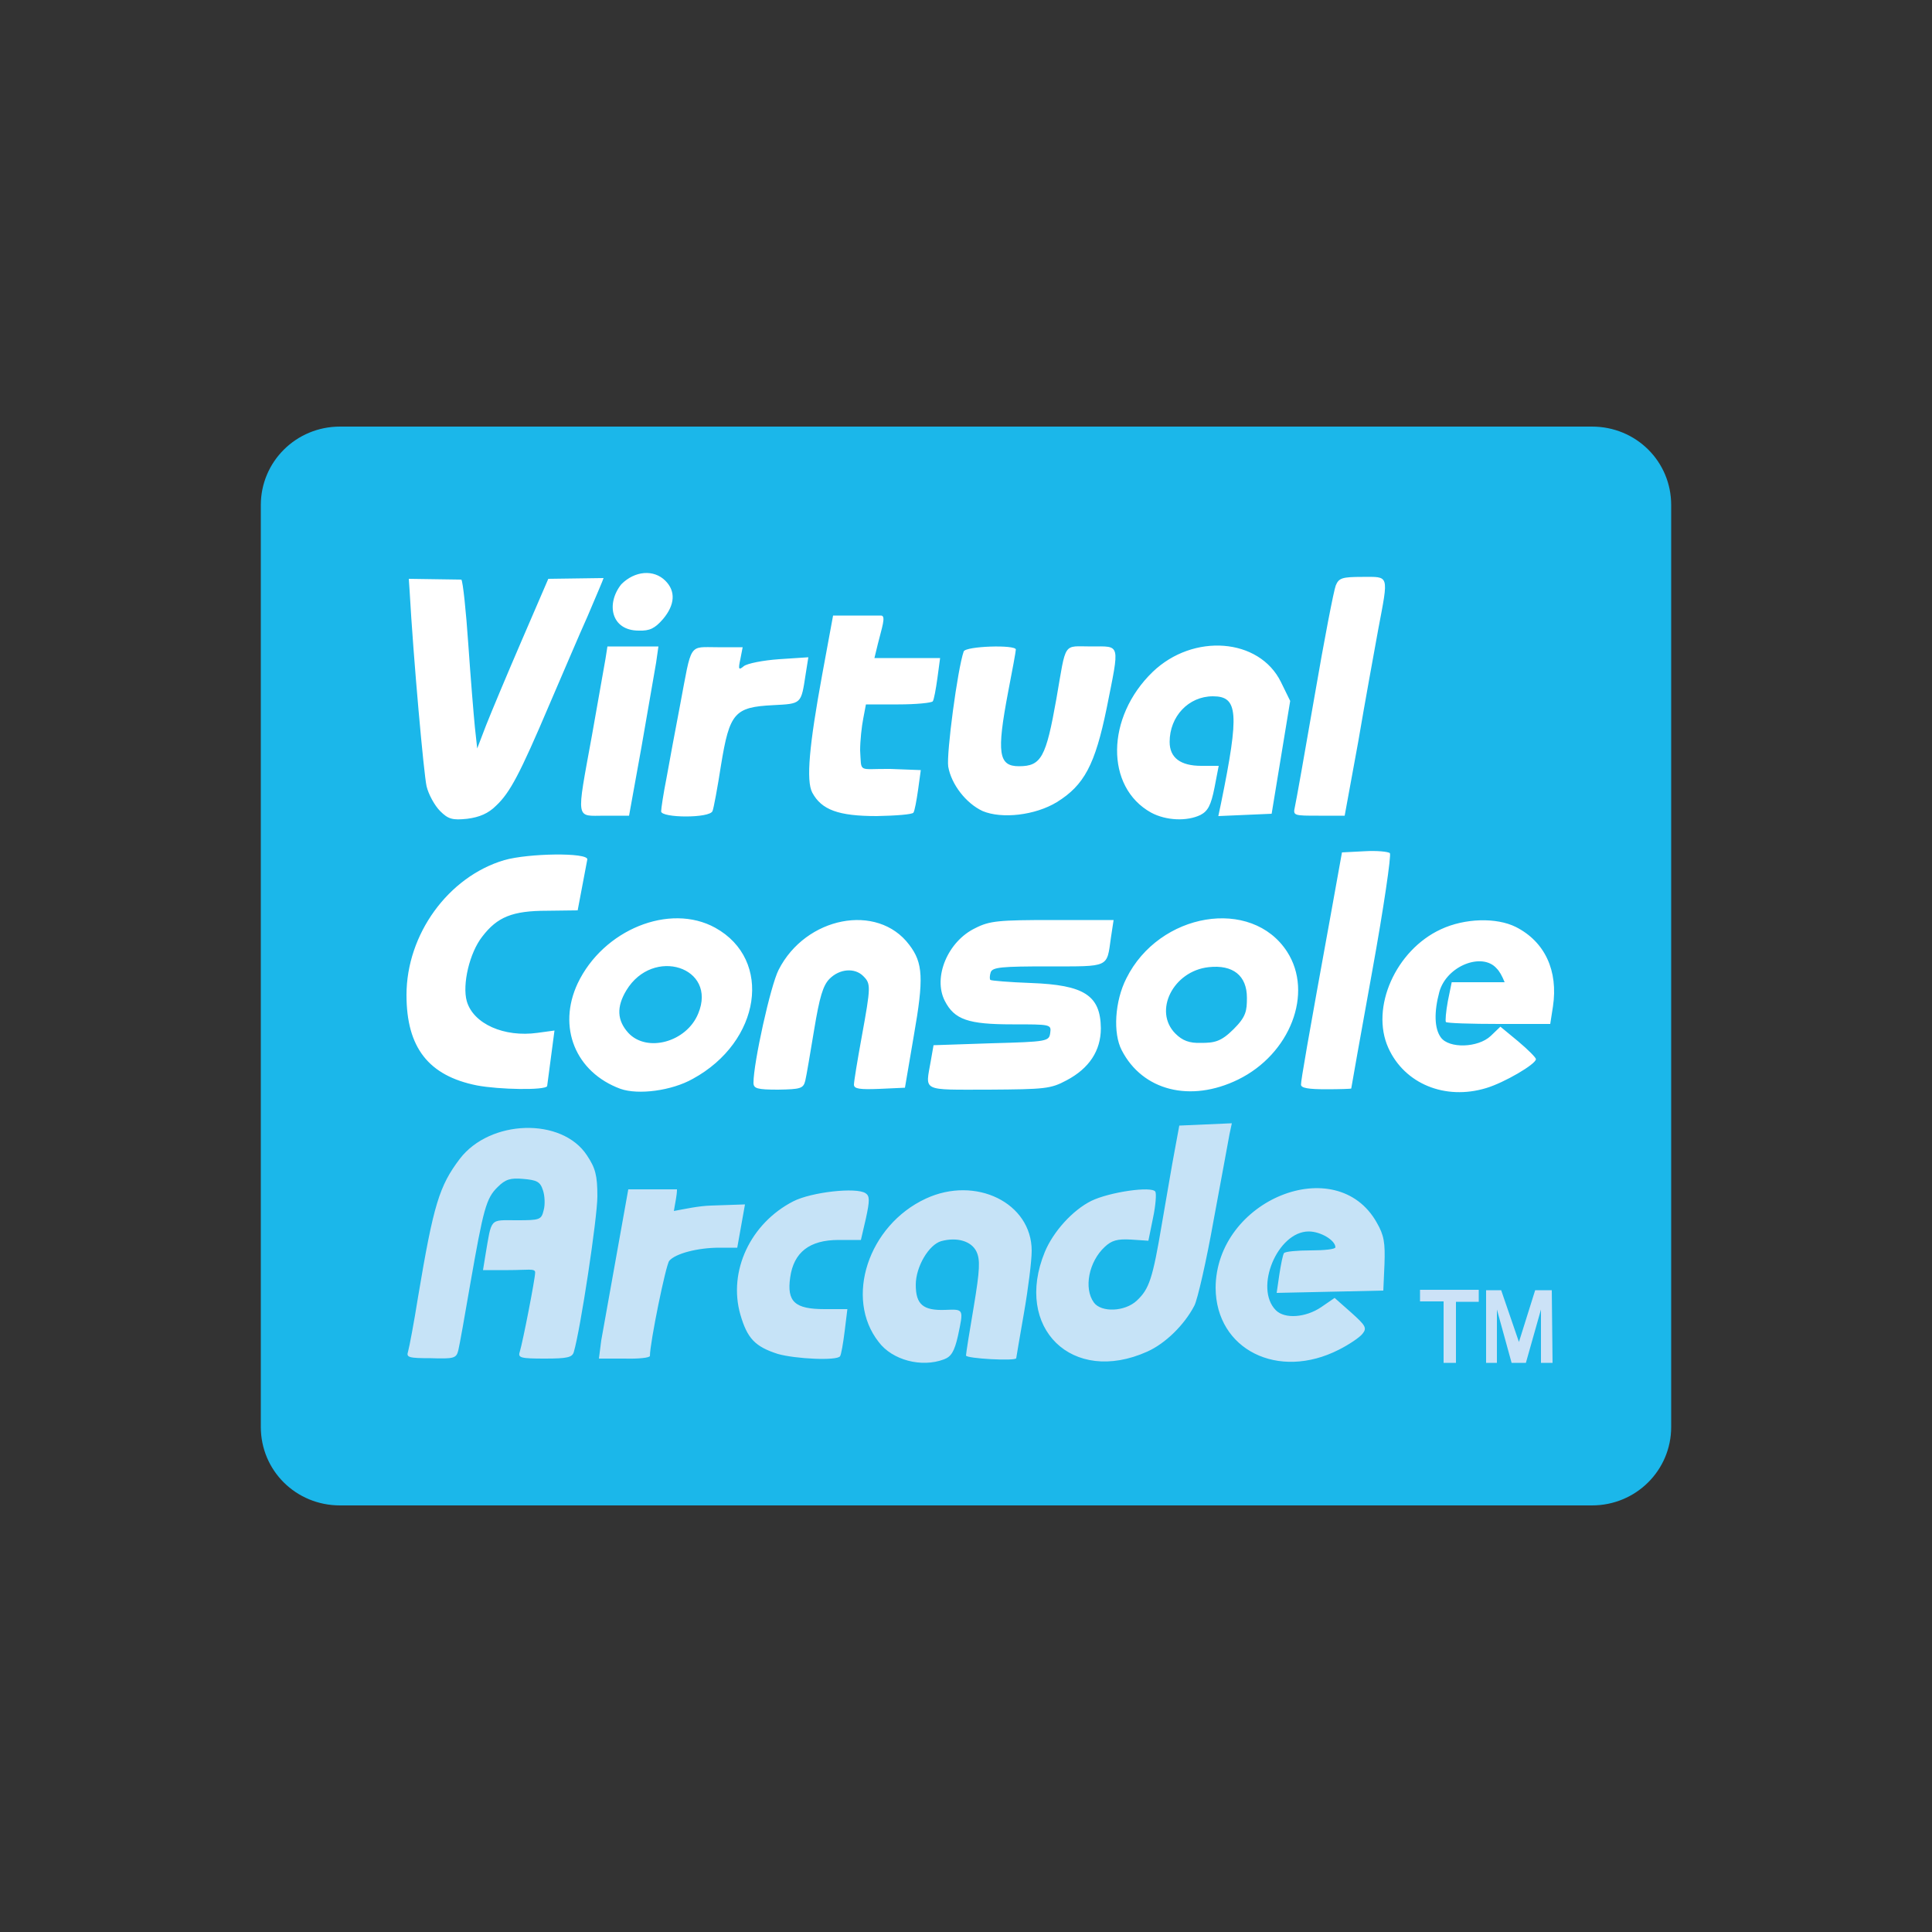
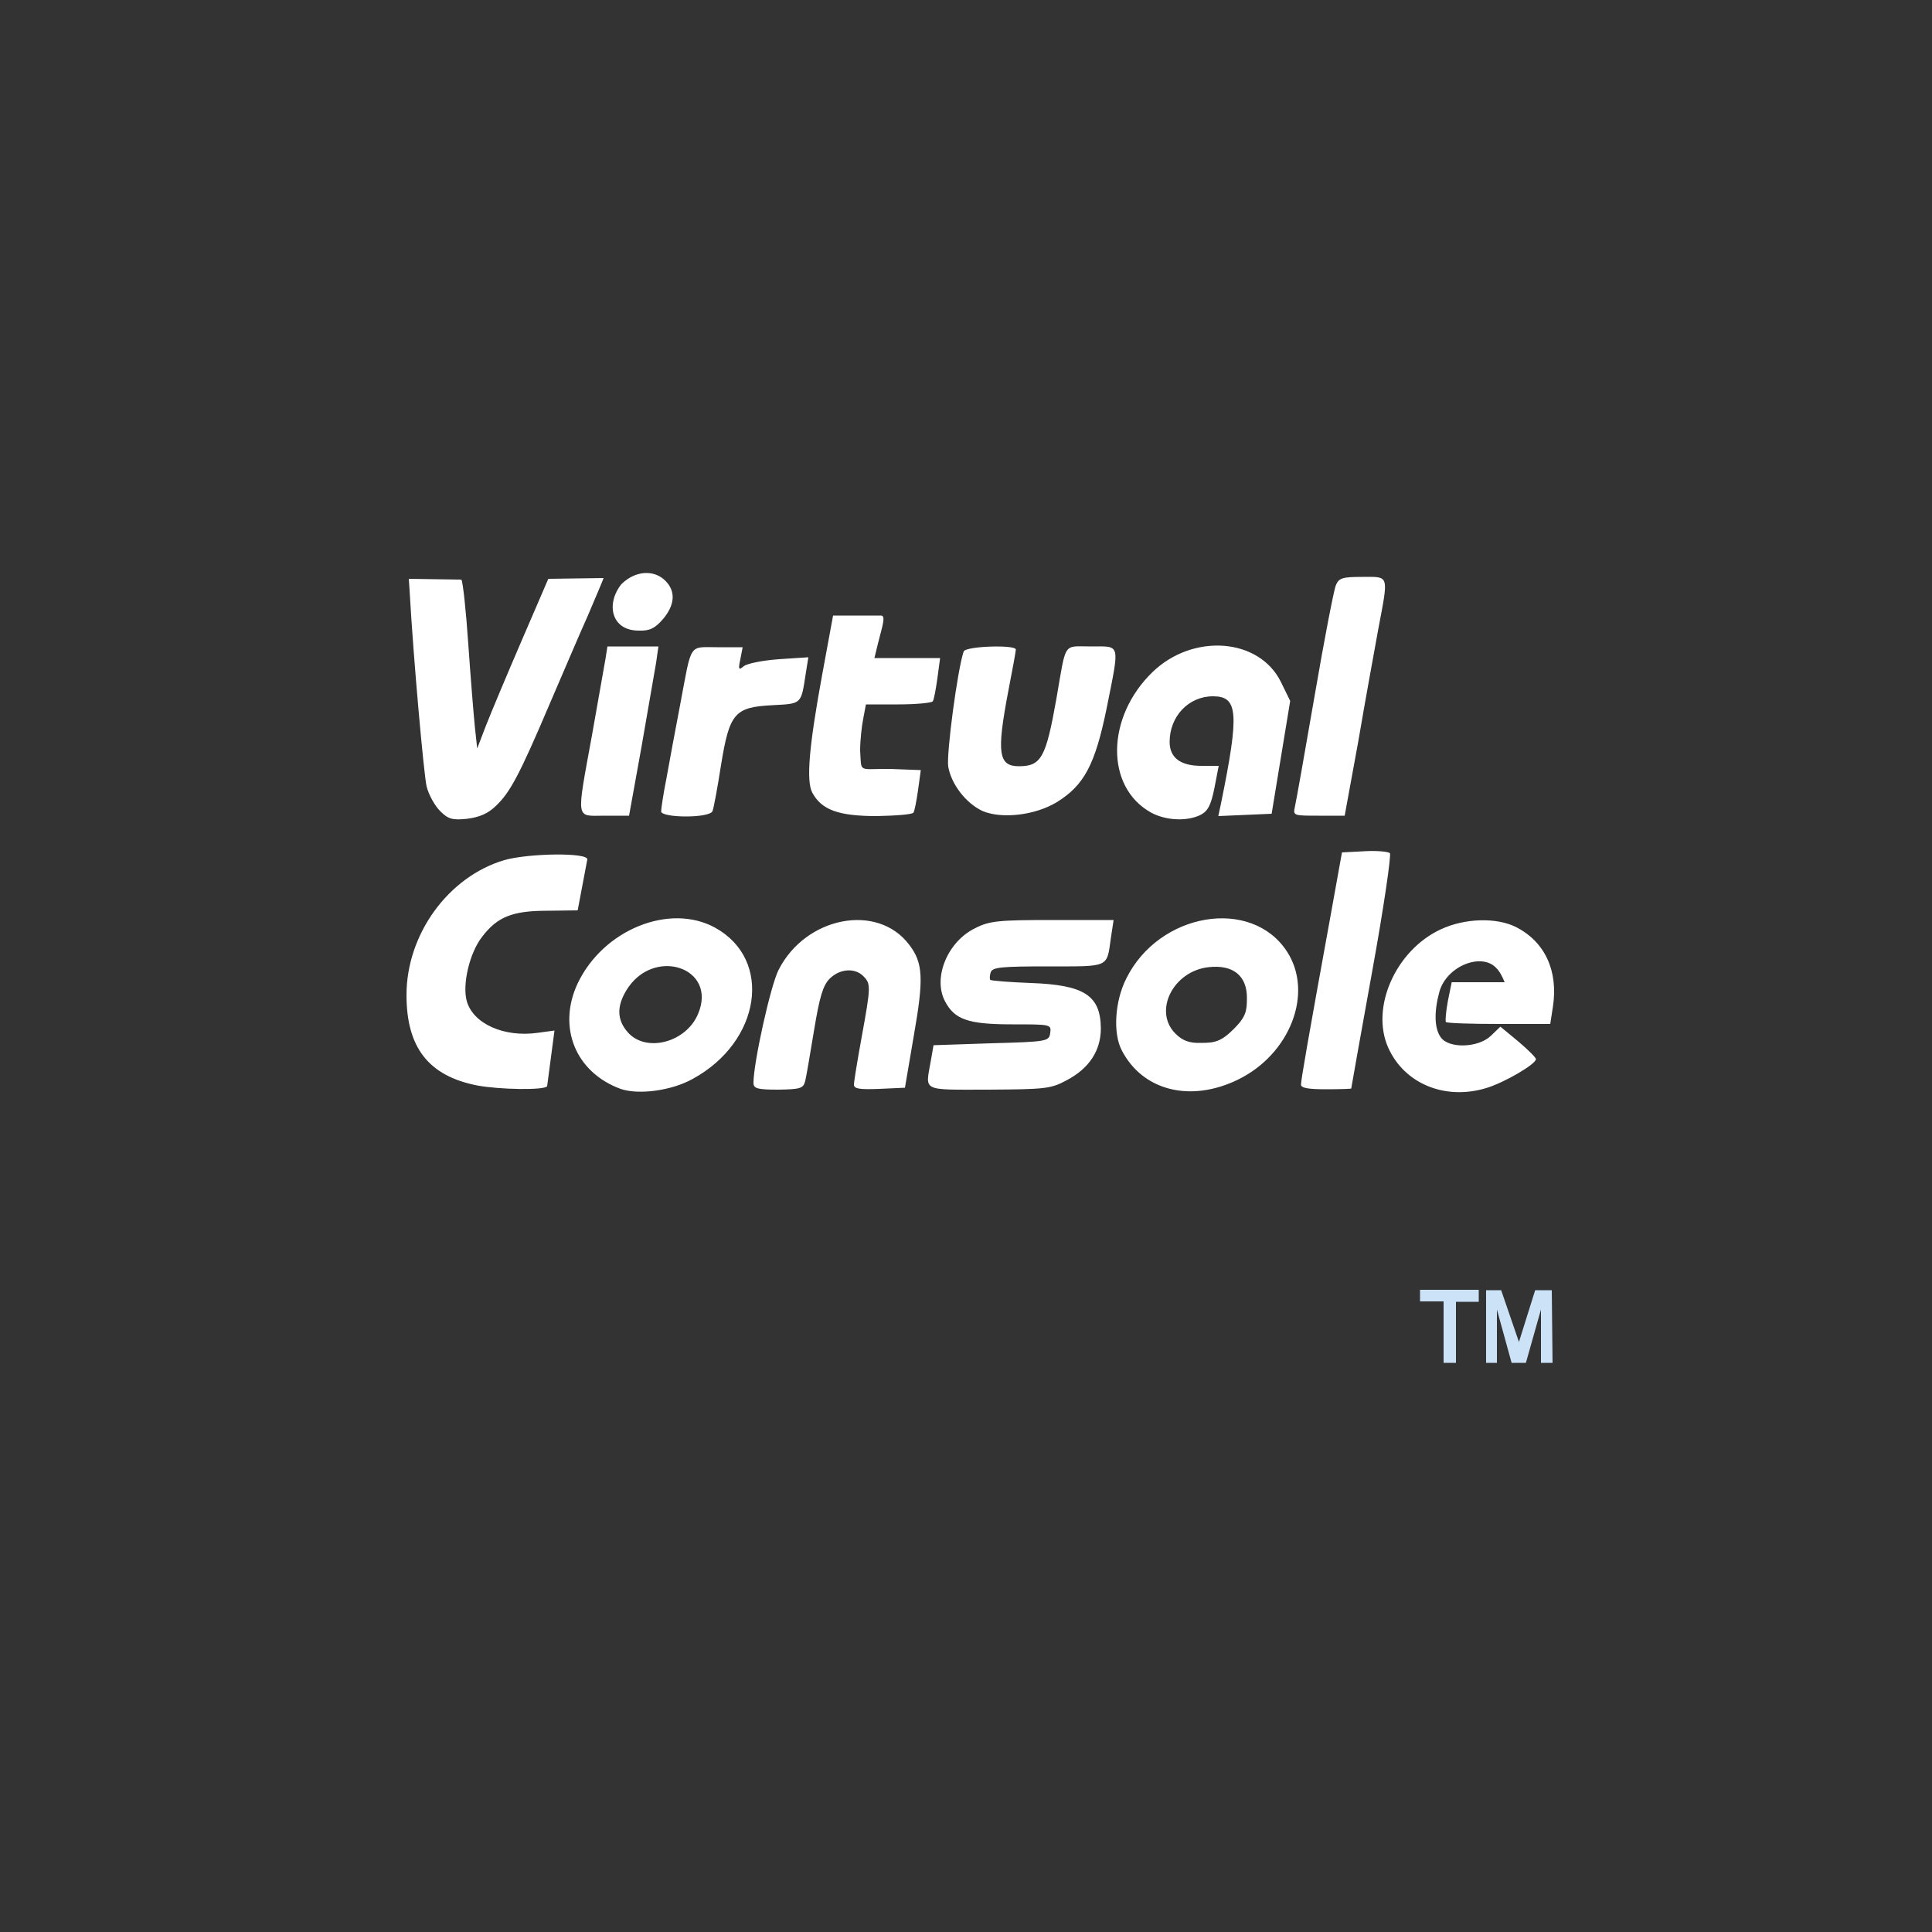
<svg xmlns="http://www.w3.org/2000/svg" version="1.1" id="Layer_1" x="0px" y="0px" viewBox="0 0 500 500" style="enable-background:new 0 0 500 500;" xml:space="preserve">
  <rect x="0" y="0" width="500" height="500" fill="#333333" stroke="none" />
  <style type="text/css">
	.st0{fill:#1BB7EA;}
	.st1{fill:#CCE2F7;}
	.st2{fill:#C6E3F7;}
	.st3{fill:#FFFFFF;}
</style>
  <g id="XMLID_1_">
-     <path id="XMLID_3_" class="st0" d="M88,110.4h324c11.4,0,20.5,9,20.5,20.3v238.6c0,11.2-9.1,20.3-20.5,20.3H88   c-11.4,0-20.5-9-20.5-20.3V130.7C67.5,119.5,76.6,110.4,88,110.4L88,110.4z" />
    <path id="XMLID_6_" class="st1" d="M391.2,352.7h3.7l3.9-13.8v13.8h3l-0.2-18.8h-4.3l-4.2,13.4l-4.6-13.4h-3.9l0,18.8h2.8v-13.8   L391.2,352.7L391.2,352.7z M367.5,333.7v3.1h6.1v15.9h3.2v-15.8h5.9v-3.1H367.5z" />
-     <path id="XMLID_13_" class="st2" d="M217.4,351c0.3-0.4,0.8-3.3,1.2-6.5l0.7-5.7h-5.9c-7.7,0-9.8-1.9-8.9-8.2   c0.9-6.5,5-9.7,12.5-9.7h5.8l1.3-5.6c1-4.6,1-5.8-0.1-6.5c-2.4-1.6-14-0.3-18.7,2.1c-11.1,5.7-16.9,18.1-13.7,29.3   c1.8,6.2,3.8,8.3,9.7,10.2C205.9,351.7,216.6,352.2,217.4,351L217.4,351z M168.2,350.9c0-3.4,4.1-23.5,5-24.6   c1.6-1.9,7.4-3.4,13-3.4l4.6,0l1-5.6l1-5.6L184,312c-3.3,0.1-6.8,0.9-9.6,1.4c0.3-2,0.8-4,0.8-5.6l-12.6,0l-7,39.1l-0.6,4.7h6.6   C165.2,351.7,168.2,351.4,168.2,350.9L168.2,350.9L168.2,350.9L168.2,350.9z M118.6,349.5c0.3-1.2,1.7-9,3.1-17.2   c3.4-19.4,4.1-22.2,7.1-25.1c2-2,3.3-2.4,6.6-2.1c3.5,0.3,4.4,0.7,5.1,2.9c0.5,1.4,0.6,3.8,0.2,5.2c-0.6,2.5-1,2.6-7,2.6   c-7.1,0-6.4-0.8-8.1,9.2l-0.6,3.7l6.6,0c5,0,6.9-0.5,6.9,0.6c0,1.6-3.2,18-4,20.6c-0.5,1.5,0.3,1.7,6.5,1.7c5.8,0,7.1-0.3,7.5-1.7   c1.7-5.7,6.1-34.7,6.1-40.3c0-5.4-0.5-7.3-2.7-10.6c-6.5-9.9-25.1-9.3-32.9,0.9c-5.3,7-6.8,11.8-10.8,35.7   c-1.1,6.9-2.3,13.2-2.6,14.2c-0.5,1.5,0.2,1.7,5.9,1.7C117.5,351.7,118.1,351.5,118.6,349.5L118.6,349.5L118.6,349.5z M346.5,349.3   c2.6-1.3,5.4-3.2,6.1-4.1c1.2-1.5,0.9-2.1-2.9-5.5l-4.3-3.8l-3.5,2.4c-4,2.7-9.4,3.1-11.7,0.8c-5.7-5.7,0.4-20.4,8.5-20.4   c3.1,0,6.9,2.3,6.9,4.1c0,0.5-2.9,0.8-6.4,0.8s-6.6,0.3-6.9,0.7c-0.3,0.4-0.8,2.9-1.2,5.5l-0.7,4.8l13.8-0.3l13.8-0.3l0.3-6.8   c0.2-5.6-0.1-7.5-2-10.8c-10.4-18.5-41.6-5.9-41.7,16.9C314.7,349.3,330.8,357.3,346.5,349.3L346.5,349.3z M296.9,349.8   c4.7-2.1,9.6-6.9,12.2-11.9c0.8-1.5,3.1-11.5,5-22.2c2-10.7,3.8-20.6,4.1-22.2l0.6-2.8l-6.8,0.3l-6.8,0.3l-1.2,6.5   c-0.7,3.6-2.1,12.1-3.3,18.9c-2.4,14.3-3.3,16.9-6.5,19.9c-3.1,2.9-9.2,3.1-11.1,0.5c-2.7-3.7-1.3-10.6,2.8-14.4   c1.8-1.7,3.3-2.1,6.8-1.9l4.5,0.3l1.2-5.9c0.7-3.3,0.9-6.3,0.6-6.8c-0.9-1.5-11.9,0.1-16.6,2.4c-4.8,2.4-9.8,7.9-12,13.2   C262.3,343.7,277.5,358.5,296.9,349.8L296.9,349.8z M244.3,351.8c1.9-0.7,2.7-2.1,3.6-6c1.5-7.1,1.6-7-3.3-6.8   c-5.7,0.2-7.6-1.4-7.6-6.5c0-4.7,3.4-10.4,6.6-11.3c4.1-1.1,7.8,0,9.1,2.7c1,2.1,0.9,4.7-0.7,14.3c-1.1,6.4-2,12.1-2,12.6   c0,0.8,12.9,1.5,13,0.7c0-0.1,0.9-5.4,2-11.7s2-13.5,2-16.1c0-12.4-14.5-19.5-27.4-13.5c-14.9,6.9-21.1,25.8-12.2,37.1   C230.9,352,238.5,354,244.3,351.8z" />
    <path id="XMLID_31_" class="st3" d="M171.6,160.2c3.1-3.7,3.3-7.2,0.6-9.9c-3-3-7.9-2.6-11.4,0.9c-4,5-2.7,12,4.5,12   C168.2,163.3,169.5,162.6,171.6,160.2z M351.5,192c1.8-10.6,4.2-23.7,5.2-29.2c2.7-14.3,2.9-13.5-4.1-13.5c-5.3,0-6.1,0.3-6.9,2.2   c-0.5,1.2-3,14.1-5.5,28.7c-2.5,14.5-4.8,27.4-5.1,28.7c-0.5,2.2-0.2,2.2,6.2,2.2l6.7,0L351.5,192L351.5,192L351.5,192z    M273.5,207.6c7.1-4.4,9.9-9.7,12.9-24.3c3.4-17.1,3.7-16-4-16c-7.4,0-6.4-1.5-9,13.5c-2.7,15.2-3.9,17.5-9.7,17.5   c-5.3,0-5.8-3.4-2.8-19.2c1.1-5.6,2-10.6,2-11c0-1.3-13-0.9-13.5,0.5c-1.6,4.6-4.5,26.5-4,29.8c0.8,4.6,4.6,9.5,8.9,11.5   C259.3,212,267.9,211,273.5,207.6L273.5,207.6z M236.4,210.3c0.3-0.4,0.8-3.1,1.2-5.9l0.7-5.1l-7.9-0.3c-8.5-0.1-7.4,1.2-7.8-4.8   c0-2.5,0.4-6.2,0.8-8.2l0.7-3.7h8.4c4.6,0,8.6-0.4,8.9-0.8c0.3-0.4,0.8-3.1,1.2-6l0.7-5.2h-8.5h-8.5l0.9-3.7c1-4.1,2.2-7.3,0.8-7.3   l-12.4,0l-2.8,15.2c-3.4,18.5-4.2,27.5-2.6,30.6c2.4,4.5,6.8,6.1,16.7,6.1C231.7,211.1,236.1,210.8,236.4,210.3L236.4,210.3z    M184.4,209.9c0.3-0.7,1.3-6.1,2.2-11.9c2.2-13.5,3.5-15,13.4-15.5c7.5-0.4,7.3-0.2,8.5-8l0.7-4.4l-7.6,0.5   c-4.2,0.3-8.2,1.1-9.1,1.8c-1.3,1.1-1.5,0.9-0.9-1.8l0.6-3.1h-6.5c-7.6,0-6.6-1.4-9.7,15c-1.2,6.3-2.8,14.8-3.5,18.8   c-0.8,4-1.4,8-1.4,8.7C171.2,211.7,183.7,211.8,184.4,209.9L184.4,209.9z M166,193.4c1.7-9.7,3.4-19.6,3.8-21.9l0.6-4.2h-6.6h-6.6   l-0.5,3.2c-0.3,1.8-1.9,10.7-3.5,19.8c-4.1,22.5-4.3,20.8,3.3,20.8h6.3L166,193.4L166,193.4z M310.7,210.9c1.9-1,2.7-2.5,3.6-7   l1.1-5.7h-4.5c-5.4,0-8.2-2.1-8.2-6.2c0-6.6,4.9-11.8,11.2-11.8c6.5,0,6.9,4.2,2.1,27.7l-0.7,3.3l6.9-0.3l6.9-0.3l2.4-14.6   l2.4-14.6l-2.4-4.9c-5.6-11.4-22.7-12.7-33.2-2.6c-12.1,11.7-12.3,29.8-0.4,36.4C301.8,212.4,307.2,212.6,310.7,210.9L310.7,210.9z    M128.4,208.5c3.6-3.4,6.1-8.1,13.8-26.2c3.2-7.4,7.6-17.8,9.9-22.9c2.2-5.2,4.1-9.6,4.1-9.8l-14.3,0.2l-6.9,16   c-3.8,8.8-7.9,18.6-9.2,21.9l-2.3,6l-0.6-5.5c-0.3-3-1.1-12.7-1.7-21.4c-0.6-8.8-1.4-16.3-1.8-16.8l-13.6-0.2l0.2,3   c1,17.9,3.7,47.7,4.4,50.7c0.5,2.1,2.1,5,3.5,6.4c2.1,2.1,3.2,2.4,7,2C124.1,211.5,126.4,210.5,128.4,208.5L128.4,208.5   L128.4,208.5z M349.7,281.7c0-0.1,2.4-13.7,5.4-30.2c3-16.5,5-30.3,4.6-30.7c-0.4-0.4-3.4-0.7-6.6-0.5l-5.8,0.3l-2.7,15   c-6.3,34.6-7.9,43.9-7.9,45.1c0,0.9,2,1.2,6.5,1.2C346.7,281.9,349.7,281.8,349.7,281.7L349.7,281.7z M276,279.6   c5.9-3.1,8.9-7.7,8.9-13.5c-0.1-8.5-4.3-11.2-18.1-11.7c-5.5-0.2-10.3-0.6-10.5-0.8c-0.2-0.2-0.2-1.1,0.1-2c0.5-1.3,2.9-1.5,15-1.5   c15.9,0,15,0.4,16.1-7.4l0.7-4.6h-15.8c-13.9,0-16.3,0.2-20,2.1c-7.1,3.4-11,12.7-7.9,18.8c2.5,4.9,6.1,6.1,17.5,6.1   c9.9,0,10.1,0,9.8,2.2c-0.3,2.2-0.7,2.3-15.3,2.7l-14.9,0.5l-0.7,4c-1.4,8.1-2.7,7.5,15,7.5C270.4,281.9,271.9,281.8,276,279.6   L276,279.6z M208.4,279.7c0.3-1.2,1.3-7.2,2.3-13.2c1.4-8.5,2.3-11.5,4-13.2c2.6-2.6,6.5-2.9,8.7-0.7c2,2,2,2.6-0.4,15.8   c-1.1,6-2,11.5-2,12.3c0,1.1,1.5,1.3,6.6,1.1l6.6-0.3l2.3-13.5c2.6-14.8,2.4-18.8-1.2-23.5c-8.2-10.9-26.8-7.3-33.8,6.5   c-2.1,4.1-6.5,24.1-6.5,29.2c0,1.5,0.9,1.8,6.4,1.8C207.2,281.9,207.9,281.7,208.4,279.7z M141.6,281.1l1.9-14.4l-4.4,0.6   c-8.6,1.2-16.6-2.3-18.3-8.2c-1.2-4.3,0.7-12.5,4-16.7c3.9-5.1,7.8-6.7,16.8-6.7l7.9-0.1l2.5-13.2c0.1-1.8-15.2-1.6-21.5,0.2   c-14.5,4.3-25.3,19.2-25.3,34.9c0,13.6,5.7,20.9,18.2,23.4C129.2,282,141,282.2,141.6,281.1L141.6,281.1z M384.6,281.6   c4.7-1.4,12.9-6.2,12.9-7.5c0-0.4-2.1-2.5-4.6-4.6l-4.6-3.8l-2.5,2.4c-3.3,3.1-10.8,3.3-12.9,0.4c-1.7-2.3-1.8-6.6-0.4-11.8   c1.9-6.8,11.1-10.3,14.8-6.1c0.8,0.8,1.4,1.9,2.1,3.6l-6.9,0l-6.8,0l-1,4.9c-0.5,2.7-0.7,5.2-0.5,5.4c0.3,0.3,6.5,0.5,13.8,0.5   h13.2l0.7-4.5c1.4-9.3-2.1-16.8-9.6-20.6c-5-2.5-13.2-2.3-19.4,0.6c-11.7,5.4-18.3,20.3-13.6,30.7   C363.5,280.5,374,284.8,384.6,281.6L384.6,281.6z M304.2,267.5c-5.8-5.8-0.6-16.2,8.6-17.2c6.3-0.7,9.9,2.2,9.9,7.9   c0,3.4-0.2,4.9-3.4,8.1c-3.3,3.3-5,3.6-8.5,3.6C307.8,270,306,269.3,304.2,267.5L304.2,267.5z M320.4,279.4   c13.5-6.6,19.6-22.4,12.7-33.1c-9.2-14.2-33.1-10.2-41.6,6.9c-3,5.9-3.5,14.2-1.2,18.6C295.7,282.3,308.1,285.4,320.4,279.4z    M162.6,267.3c-2.9-3.2-3.1-6.7-0.5-11c6.9-11.4,23.6-6,18.6,6C177.7,269.7,167.4,272.5,162.6,267.3L162.6,267.3z M179.3,279.2   c17.6-9.6,20.8-30.8,5.8-39.1c-11.8-6.5-29,0.5-35.6,14.4c-5.3,11.3-0.6,23,11.1,27.3C165.2,283.4,173.8,282.3,179.3,279.2z" />
  </g>
</svg>